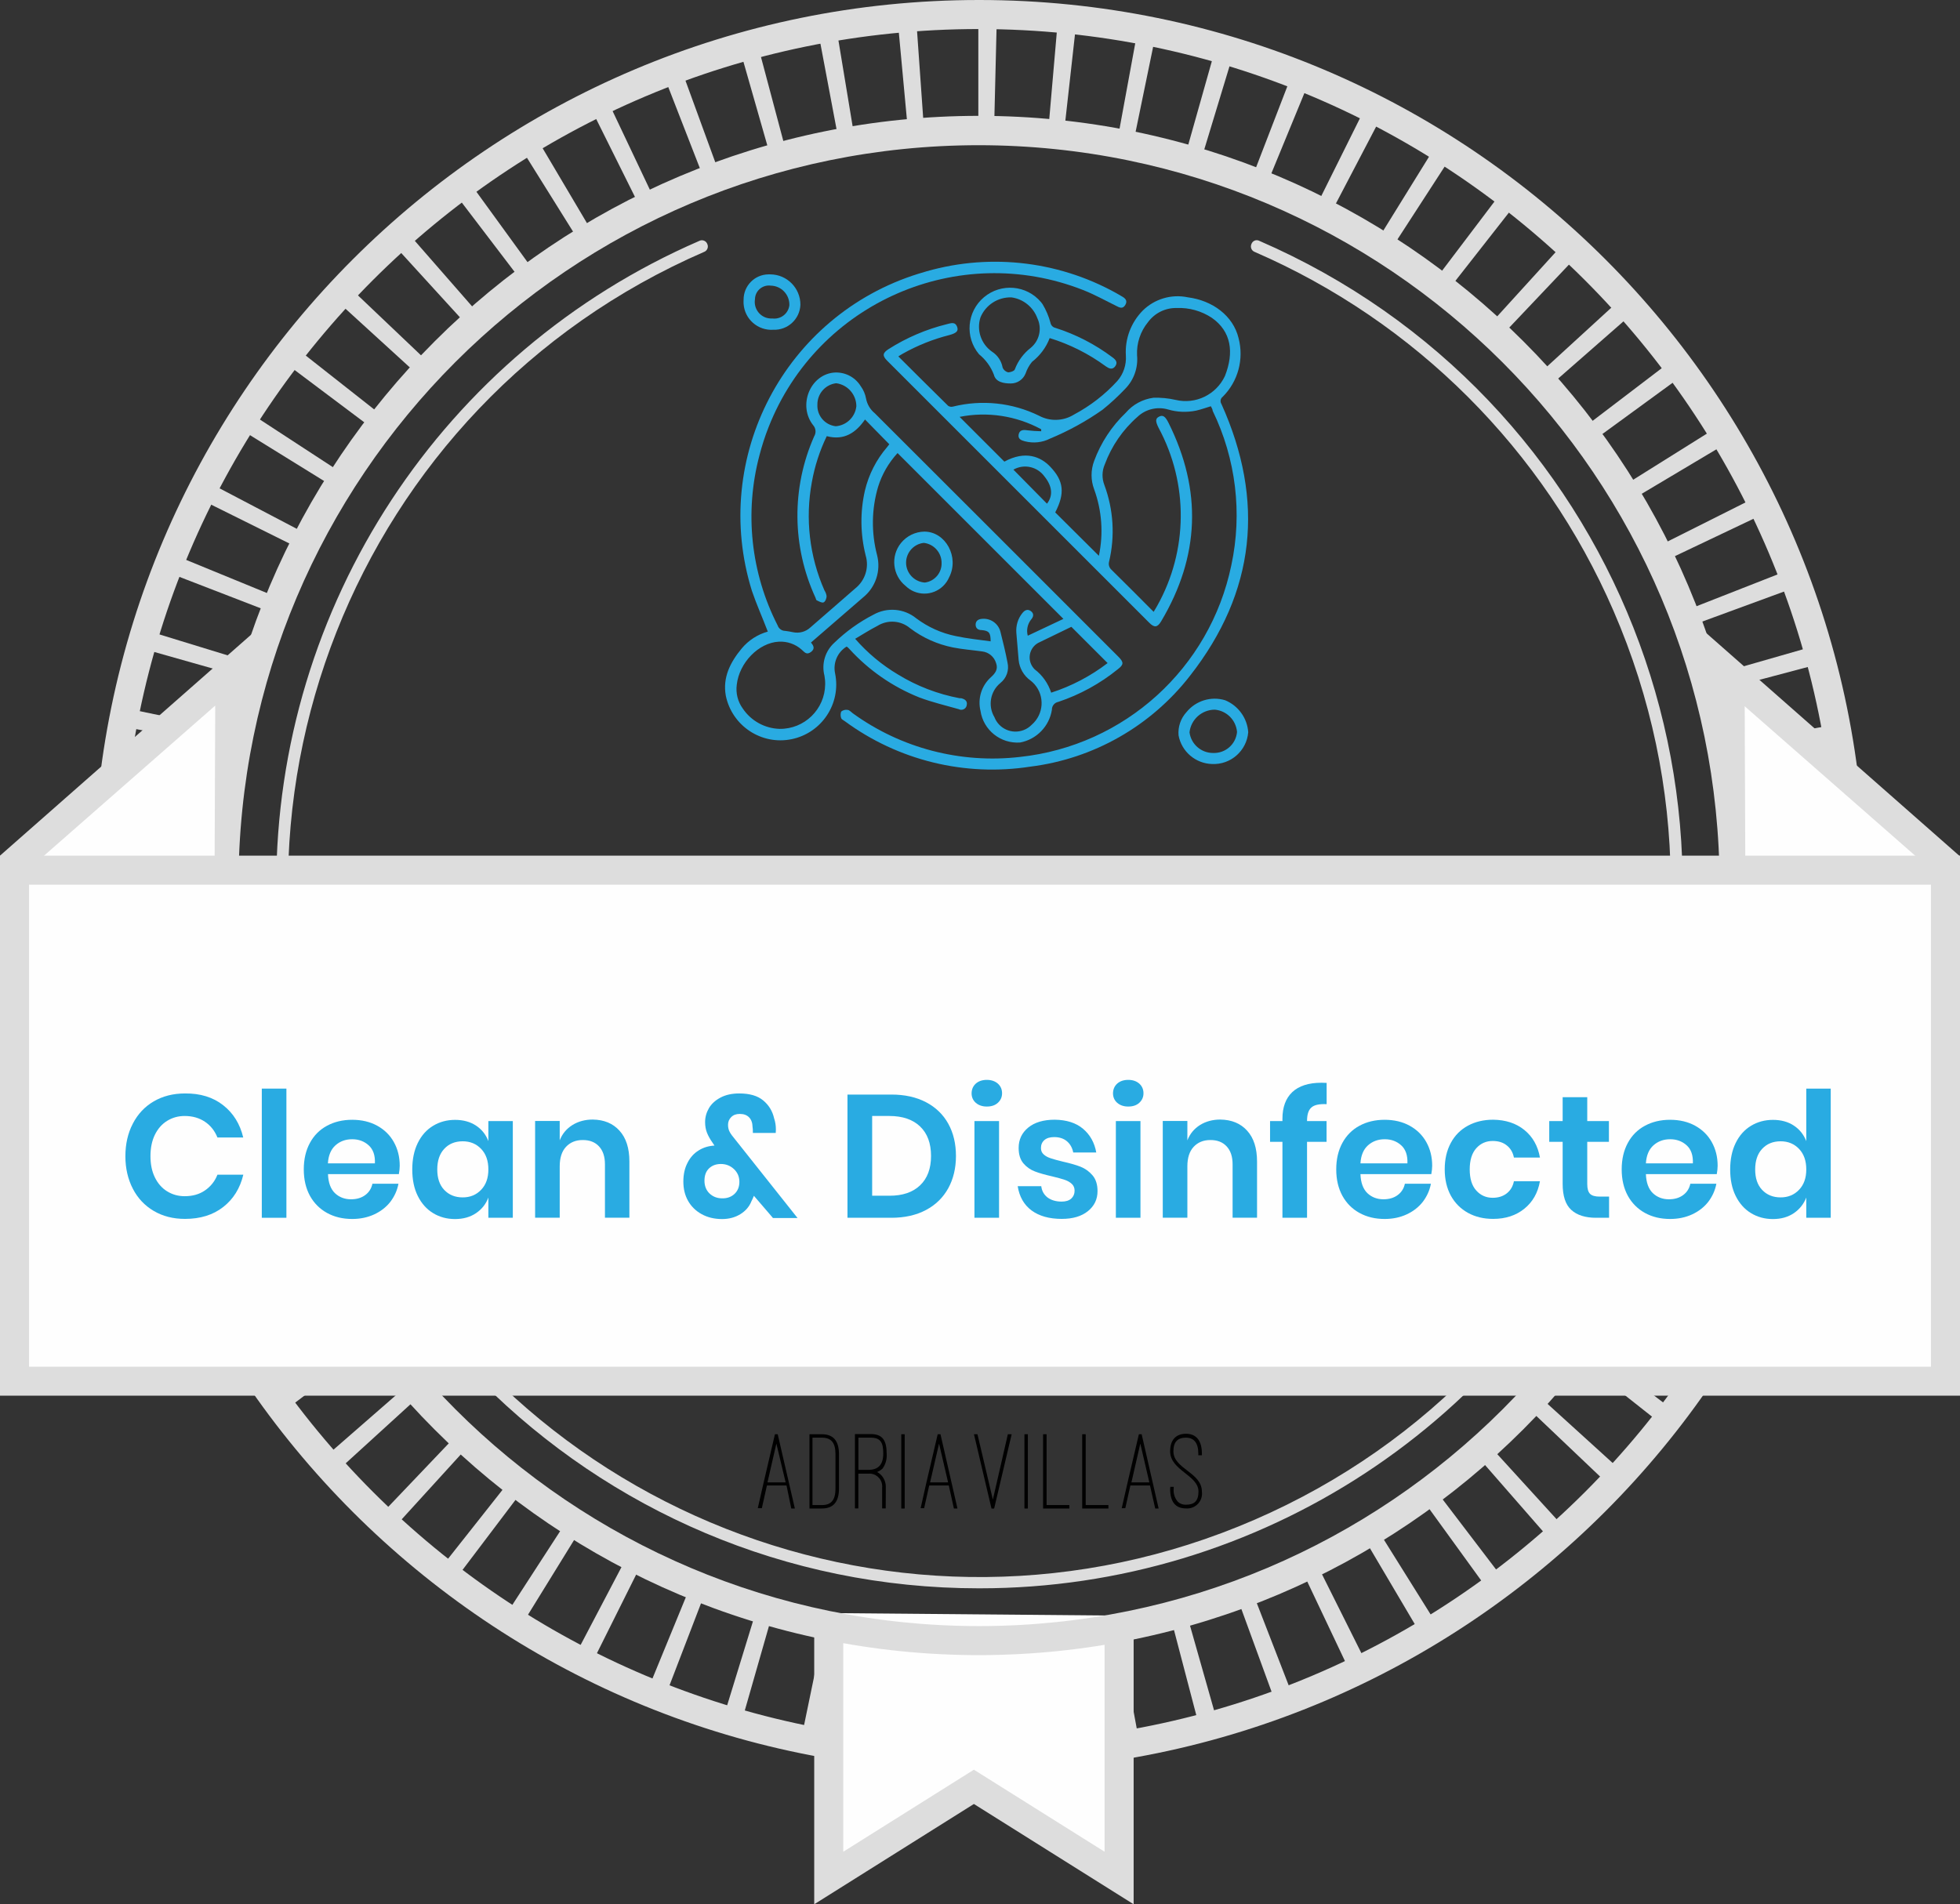
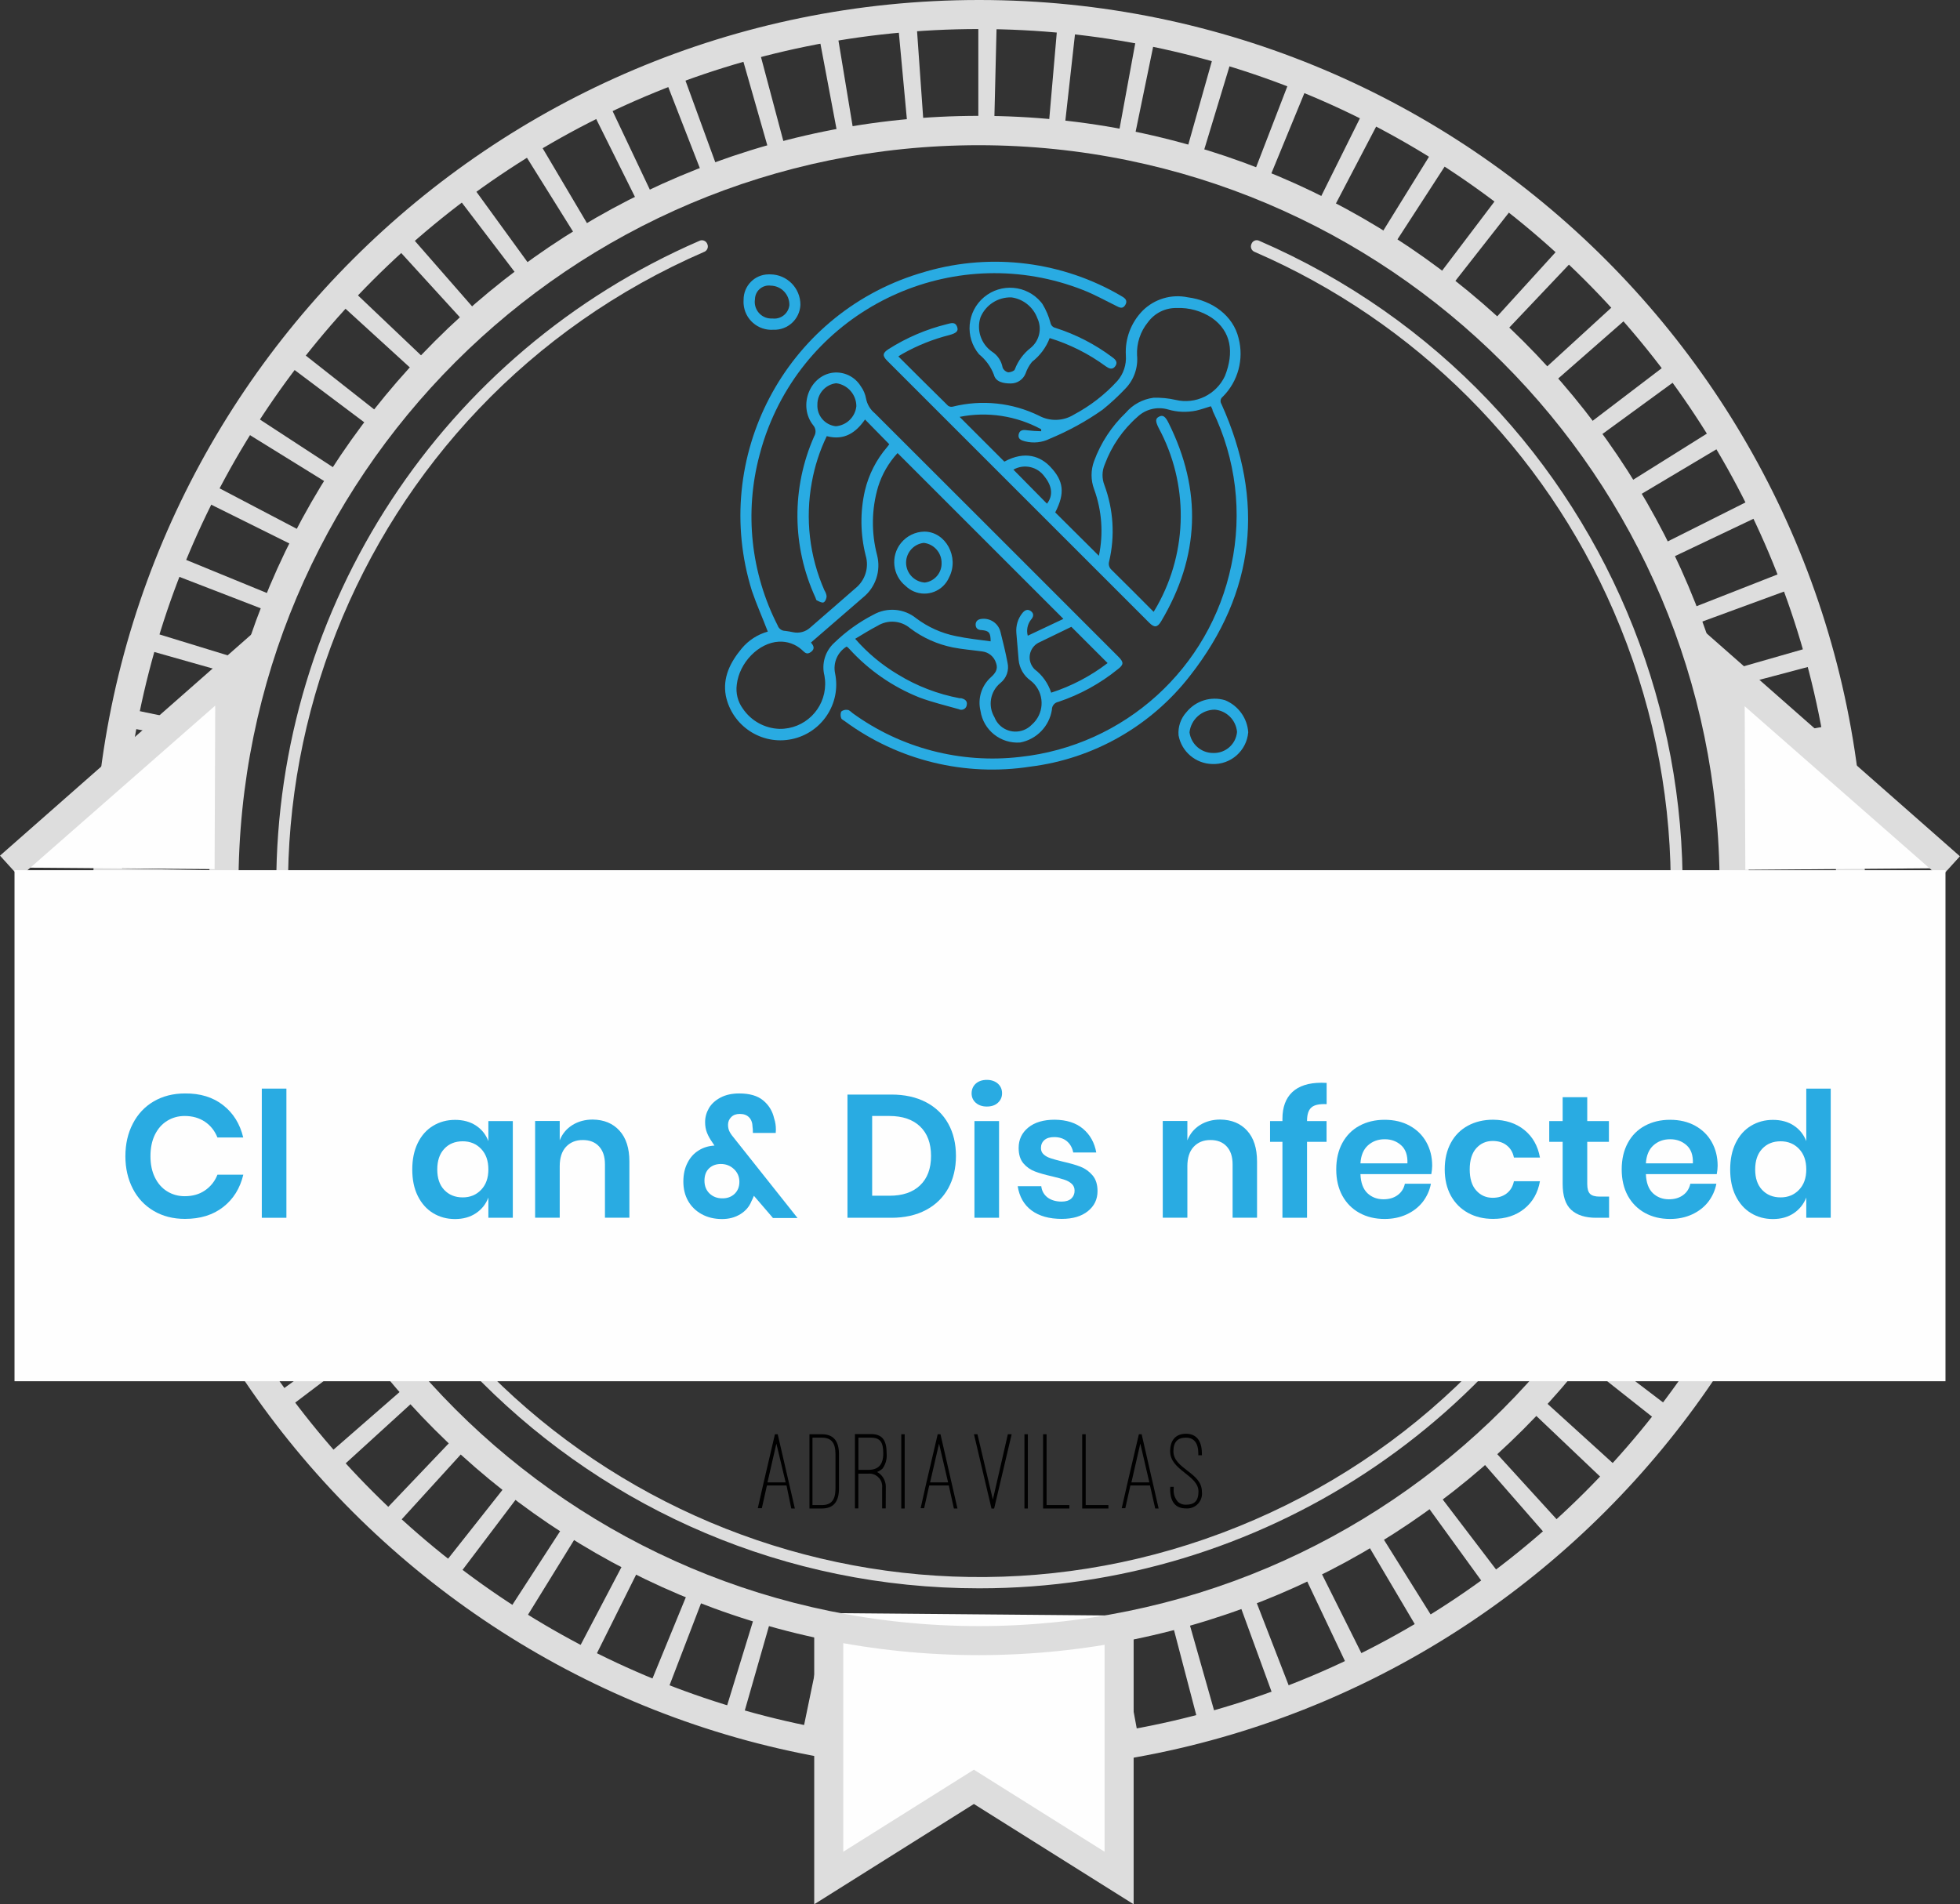
<svg xmlns="http://www.w3.org/2000/svg" version="1.1" id="Layer_1" x="0px" y="0px" viewBox="0 0 246.98 240" style="enable-background:new 0 0 246.98 240;" xml:space="preserve">
  <rect x="0" y="0" width="246.98" height="240" fill="#333333" stroke="none" />
  <style type="text/css">
	.st0{fill:#DDDDDD;}
	.st1{fill:#FEFEFE;}
	.st2{enable-background:new    ;}
	.st3{fill:#29ABE2;}
</style>
  <g id="Layer_2_1_">
    <g id="Layer_1-2">
      <path class="st0" d="M123.37,223.24c-61.65-0.01-111.62-49.98-111.61-111.63S61.74-0.01,123.39,0    C185.03,0.01,235,49.98,235,111.62C234.93,173.24,184.99,223.17,123.37,223.24z M123.37,3.66c-59.65,0-108,48.35-108,108    s48.35,108,108,108s108-48.35,108-108l0,0C231.33,52.03,183,3.7,123.37,3.66z" />
      <path class="st0" d="M123.42,220.67L123.42,220.67c-0.76,0-1.52,0-2.27,0l0.27-13.17h2V220.67z M131.15,220.4l-0.91-13.14l2-0.17    l1.21,13.12C132.71,220.28,131.93,220.35,131.15,220.4z M113.37,220.22l-2.31-0.23l1.47-13.1c0.68,0.08,1.35,0.15,2,0.21    L113.37,220.22z M141.16,219.22l-2.14-13c0.68-0.11,1.35-0.23,2-0.36l2.41,13L141.16,219.22z M103.39,218.84    c-0.76-0.14-1.52-0.29-2.27-0.45l2.67-12.9c0.67,0.14,1.33,0.27,2,0.39L103.39,218.84z M151,217.14l-3.34-12.75    c0.67-0.17,1.33-0.35,2-0.54l3.6,12.68L151,217.14z M93.57,216.56l-2.24-0.66l3.87-12.6l2,0.58L93.57,216.56z M160.57,214.14    l-4.52-12.38c0.65-0.23,1.29-0.47,1.93-0.72l4.76,12.28L160.57,214.14z M84,213.36c-0.73-0.28-1.45-0.57-2.17-0.87l5-12.18    l1.89,0.76L84,213.36z M169.91,210.26l-5.64-11.9c0.61-0.3,1.23-0.59,1.84-0.9l5.89,11.79c-0.68,0.35-1.37,0.68-2.07,1.01H169.91z     M74.77,209.26c-0.7-0.34-1.39-0.7-2.07-1.06l6.12-11.66l1.83,0.93L74.77,209.26z M178.77,205.53l-6.7-11.34l1.74-1.06l7,11.2    c-0.67,0.42-1.33,0.83-2,1.22L178.77,205.53z M66,204.37c-0.66-0.41-1.32-0.82-2-1.24l7.17-11.06c0.58,0.38,1.15,0.74,1.74,1.1    L66,204.37z M187.23,200l-7.73-10.67c0.55-0.4,1.1-0.8,1.64-1.21l8,10.5C188.48,199.12,187.85,199.58,187.23,200z M57.67,198.67    l-1.84-1.42L64,186.91c0.53,0.42,1.07,0.84,1.62,1.25L57.67,198.67z M195.1,193.77l-8.67-9.93c0.51-0.44,1-0.9,1.52-1.36    l8.88,9.74L195.1,193.77z M49.93,192.24c-0.58-0.52-1.15-1.05-1.71-1.59l9.09-9.54c0.49,0.47,1,0.93,1.49,1.39L49.93,192.24z     M202.37,186.8l-9.55-9.08c0.47-0.5,0.94-1,1.4-1.5l9.78,8.88C203.43,185.67,202.9,186.24,202.37,186.8z M42.8,185.12    c-0.52-0.57-1-1.15-1.55-1.74l9.93-8.66c0.44,0.51,0.9,1,1.36,1.52L42.8,185.12z M209,179.2l-10.37-8.2l1.25-1.62l10.51,8    C209.92,178,209.45,178.59,209,179.2z M36.4,177.38c-0.47-0.61-0.93-1.24-1.38-1.86l10.67-7.73c0.39,0.55,0.8,1.1,1.21,1.64    L36.4,177.38z M214.84,171l-11-7.19c0.37-0.57,0.73-1.15,1.09-1.73l11.2,7C215.69,169.71,215.27,170.37,214.84,171z M30.67,169.09    c-0.41-0.67-0.81-1.33-1.2-2l11.33-6.72c0.35,0.59,0.7,1.17,1.06,1.75L30.67,169.09z M220,162.31l-11.67-6.12    c0.32-0.6,0.63-1.21,0.94-1.83l11.73,5.88C220.66,160.94,220.31,161.63,220,162.31z M25.81,160.31c-0.35-0.69-0.68-1.39-1-2.09    l11.9-5.64c0.29,0.62,0.59,1.23,0.89,1.83L25.81,160.31z M224.27,153.18l-12.18-5c0.26-0.63,0.52-1.27,0.77-1.91l12.23,4.73    c-0.28,0.74-0.57,1.47-0.87,2.18H224.27z M21.69,151.11c-0.29-0.72-0.56-1.45-0.82-2.18l12.37-4.51l0.72,1.92L21.69,151.11z     M227.63,143.69L215,139.82c0.2-0.66,0.39-1.31,0.58-2l12.67,3.61C228.08,142.2,227.86,143,227.63,143.69z M18.48,141.56    c-0.22-0.75-0.42-1.5-0.62-2.25L30.61,136c0.17,0.66,0.35,1.32,0.54,2L18.48,141.56z M230.14,133.93l-12.9-2.68    c0.14-0.67,0.27-1.34,0.4-2l13,2.4C230.45,132.41,230.3,133.17,230.14,133.93z M16.14,131.75c-0.14-0.76-0.28-1.52-0.4-2.29    l13-2.14c0.11,0.67,0.22,1.34,0.35,2L16.14,131.75z M231.73,124l-13.09-1.48c0.08-0.67,0.15-1.35,0.21-2l13.12,1.2    C231.9,122.45,231.82,123.21,231.73,124z M14.78,121.8c-0.07-0.77-0.13-1.54-0.19-2.32l13.14-0.93c0.05,0.68,0.11,1.36,0.17,2    L14.78,121.8z M232.4,113.96l-13.17-0.27c0-0.68,0-1.37,0-2v-0.2h13.18v0.2c0.02,0.7,0.01,1.48-0.01,2.25V113.96z M27.49,111.76    H14.31v-0.1c0-0.74,0-1.48,0-2.21l13.17,0.25c0,0.65,0,1.3,0,2L27.49,111.76z M219,104.61c-0.05-0.68-0.11-1.35-0.17-2l13.17-1.26    c0.07,0.77,0.13,1.54,0.19,2.32L219,104.61z M27.88,102.86l-13.12-1.19c0.07-0.77,0.15-1.54,0.23-2.31l13.1,1.47    C28,101.5,27.94,102.18,27.88,102.86z M217.96,95.86c-0.11-0.67-0.23-1.33-0.36-2l13-2.43c0.14,0.76,0.28,1.52,0.41,2.29    L217.96,95.86z M29.09,94.09l-13-2.39c0.14-0.77,0.29-1.53,0.45-2.29l12.9,2.67C29.33,92.75,29.21,93.42,29.09,94.09z     M216.09,87.17l-0.54-2l12.66-3.63c0.22,0.75,0.42,1.5,0.62,2.25L216.09,87.17z M31.09,85.47l-12.67-3.59    c0.21-0.74,0.43-1.49,0.66-2.23l12.59,3.86C31.47,84.16,31.28,84.82,31.09,85.47z M213.46,78.72c-0.23-0.64-0.47-1.27-0.72-1.91    L225,72c0.29,0.73,0.56,1.45,0.83,2.18L213.46,78.72z M33.9,77.07l-12.29-4.75c0.28-0.73,0.57-1.45,0.86-2.16l12.19,5    C34.4,75.79,34.15,76.43,33.9,77.07z M210.05,70.57c-0.29-0.62-0.59-1.23-0.9-1.83l11.78-5.91c0.35,0.69,0.69,1.39,1,2.09    L210.05,70.57z M37.48,69l-11.8-5.86c0.35-0.7,0.7-1.39,1.06-2.08l11.67,6.12C38.09,67.74,37.78,68.34,37.48,69z M205.89,62.82    c-0.35-0.59-0.7-1.17-1.06-1.75l11.18-7c0.41,0.65,0.81,1.31,1.21,2L205.89,62.82z M41.79,61.21l-11.2-6.93    c0.41-0.66,0.82-1.32,1.25-2l11,7.18C42.51,60.06,42.15,60.63,41.79,61.21z M201,55.37c-0.4-0.55-0.81-1.1-1.22-1.64l10.5-8    c0.46,0.61,0.93,1.23,1.38,1.86L201,55.37z M46.8,53.9L36.28,46c0.47-0.62,0.94-1.23,1.42-1.84l10.35,8.15    C47.63,52.81,47.21,53.36,46.8,53.9z M195.5,48.45c-0.45-0.51-0.9-1-1.36-1.52l9.72-8.9c0.53,0.58,1,1.15,1.55,1.74L195.5,48.45z     M52.5,47.09l-9.73-8.88c0.52-0.57,1-1.14,1.58-1.7l9.55,9.08c-0.52,0.49-0.99,0.99-1.45,1.5H52.5z M189.42,42.09l-1.5-1.4    l8.86-9.74c0.58,0.52,1.14,1.05,1.7,1.58L189.42,42.09z M58.71,40.82l-8.88-9.73l1.73-1.55l8.67,9.92    C59.72,39.9,59.22,40.36,58.71,40.82z M182.71,36.27L181.05,35L189,24.5c0.62,0.46,1.23,0.93,1.83,1.41L182.71,36.27z     M65.52,35.15l-8-10.5c0.62-0.47,1.24-0.93,1.86-1.38l7.74,10.66L65.52,35.15z M175.46,31.15L173.73,30l6.93-11.2    c0.66,0.41,1.32,0.82,2,1.24L175.46,31.15z M72.81,30.15L65.85,19c0.66-0.41,1.32-0.82,2-1.21l6.71,11.34L72.81,30.15z     M167.81,26.66L166,25.7l5.86-11.79c0.7,0.34,1.39,0.69,2.07,1.05L167.81,26.66z M80.52,25.84L74.63,14l2.09-1l5.64,11.9    c-0.61,0.31-1.23,0.61-1.83,0.92L80.52,25.84z M159.77,22.91l-1.9-0.76l4.74-12.29c0.73,0.28,1.45,0.57,2.17,0.87L159.77,22.91z     M88.6,22.25L83.83,10L86,9.13l4.52,12.38c-0.64,0.23-1.28,0.49-1.91,0.72L88.6,22.25z M151.42,19.92l-2-0.57L153,6.67    c0.75,0.21,1.5,0.43,2.24,0.66L151.42,19.92z M97,19.41L93.38,6.74c0.74-0.21,1.49-0.42,2.23-0.61L99,18.87    C98.33,19.04,97.67,19.22,97,19.41z M142.87,17.72c-0.67-0.14-1.33-0.27-2-0.39l2.39-13l2.28,0.44L142.87,17.72z M105.62,17.38    l-2.44-12.95L105.47,4l2.15,13C106.95,17.12,106.28,17.25,105.62,17.38L105.62,17.38z M134.12,16.33l-2-0.2L133.26,3    c0.77,0.07,1.55,0.15,2.32,0.24L134.12,16.33z M114.38,16.15L113.16,3l2.32-0.19L116.41,16C115.73,16,115.05,16.09,114.38,16.15    L114.38,16.15z M125.28,15.75h-2V2.56h0.15h2.17L125.28,15.75z" />
      <polygon class="st1" points="104.43,203.3 104.43,236.69 122.72,225.2 141.02,236.69 141.02,203.62   " />
      <polygon class="st0" points="142.85,240 122.72,227.36 102.6,240 102.6,204.72 106.26,204.72 106.26,233.38 122.72,223.04     139.19,233.38 139.19,204.72 142.85,204.72   " />
      <path class="st0" d="M123.37,208.6c-53.57,0-97-43.43-97-97s43.43-97,97-97s97,43.43,97,97v0    C220.32,165.15,176.92,208.55,123.37,208.6z M123.37,18.3c-51.54,0-93.32,41.78-93.32,93.32s41.78,93.32,93.32,93.32    s93.32-41.78,93.32-93.32C216.63,60.1,174.89,18.36,123.37,18.3z" />
      <path class="st0" d="M123.37,200.18c-48.92,0-88.57-39.66-88.56-88.58c0-35.28,20.95-67.2,53.31-81.24    c0.35-0.18,0.79-0.04,0.97,0.31c0.01,0.02,0.02,0.04,0.03,0.07c0.18,0.36,0.03,0.8-0.33,0.98c-0.02,0.01-0.03,0.02-0.05,0.02    c-44.13,19.15-64.38,70.44-45.23,114.57s70.44,64.38,114.57,45.23s64.38-70.44,45.23-114.57c-8.79-20.27-24.96-36.44-45.23-45.23    c-0.37-0.15-0.55-0.58-0.4-0.95c0.01-0.02,0.01-0.03,0.02-0.05c0.14-0.37,0.54-0.56,0.91-0.42c0.03,0.01,0.06,0.02,0.09,0.04    c44.87,19.47,65.46,71.63,45.99,116.51c-14.04,32.37-45.96,53.31-81.24,53.31L123.37,200.18z" />
      <polygon class="st1" points="29.63,109.56 29.63,98.93 33.21,81.13 1.82,109.34   " />
      <polygon class="st0" points="2.46,110.55 0,107.84 35.04,77 29.89,100.69 29.9,110.1 27.04,110.07 27.12,88.93   " />
      <polygon class="st1" points="217.34,109.64 217.34,99.01 213.76,81.21 245.15,109.42   " />
      <polygon class="st0" points="244.51,110.63 246.97,107.92 211.93,77.08 217.08,100.77 217.07,110.18 219.93,110.15 219.85,89.01       " />
      <rect x="1.83" y="109.67" class="st1" width="243.32" height="64.41" />
-       <path class="st0" d="M247,175.9H0v-68.06h247V175.9z M3.66,172.25h239.66V111.5H3.66V172.25z" />
      <g class="st2">
        <path class="st3" d="M28.12,139.29c1.28,1,2.12,2.36,2.53,4.07H27.4c-0.34-0.84-0.86-1.5-1.57-1.98     c-0.71-0.48-1.57-0.73-2.56-0.73c-0.82,0-1.56,0.21-2.22,0.62c-0.66,0.41-1.17,1-1.54,1.76c-0.37,0.76-0.55,1.66-0.55,2.69     c0,1.01,0.18,1.9,0.55,2.66c0.37,0.76,0.88,1.35,1.54,1.76c0.66,0.41,1.4,0.62,2.22,0.62c1,0,1.85-0.24,2.56-0.73     s1.24-1.14,1.57-1.98h3.26c-0.41,1.71-1.25,3.07-2.53,4.07c-1.28,1-2.88,1.5-4.82,1.5c-1.48,0-2.79-0.33-3.93-1     c-1.14-0.67-2.02-1.6-2.64-2.8c-0.62-1.2-0.94-2.57-0.94-4.09c0-1.54,0.31-2.91,0.94-4.12c0.62-1.2,1.5-2.14,2.63-2.8     s2.44-1,3.94-1C25.24,137.79,26.85,138.29,28.12,139.29z" />
        <path class="st3" d="M36.09,137.2v16.28h-3.1V137.2H36.09z" />
-         <path class="st3" d="M50.26,147.98h-8.93c0.04,1.09,0.34,1.88,0.88,2.4c0.54,0.51,1.22,0.77,2.02,0.77     c0.72,0,1.32-0.18,1.79-0.53c0.48-0.35,0.78-0.83,0.91-1.43h3.28c-0.16,0.85-0.51,1.61-1.03,2.29c-0.53,0.67-1.21,1.2-2.04,1.58     s-1.75,0.57-2.76,0.57c-1.19,0-2.24-0.25-3.17-0.76c-0.92-0.51-1.64-1.23-2.16-2.17c-0.51-0.94-0.77-2.04-0.77-3.32     c0-1.28,0.26-2.39,0.77-3.33c0.51-0.95,1.23-1.67,2.16-2.17c0.92-0.5,1.98-0.75,3.17-0.75c1.2,0,2.25,0.25,3.16,0.75     c0.9,0.5,1.6,1.18,2.09,2.06s0.74,1.87,0.74,2.98C50.37,147.23,50.33,147.58,50.26,147.98z M46.46,144.35     c-0.56-0.51-1.26-0.77-2.08-0.77c-0.84,0-1.54,0.26-2.11,0.77c-0.57,0.51-0.89,1.27-0.95,2.27h5.92     C47.29,145.62,47.02,144.86,46.46,144.35z" />
        <path class="st3" d="M59.98,141.86c0.73,0.48,1.25,1.14,1.56,1.96v-2.53h3.08v12.19h-3.08v-2.55c-0.31,0.82-0.83,1.48-1.56,1.97     c-0.73,0.49-1.61,0.74-2.64,0.74c-1.03,0-1.95-0.25-2.77-0.75c-0.82-0.5-1.46-1.22-1.93-2.17s-0.69-2.06-0.69-3.33     c0-1.28,0.23-2.39,0.69-3.33s1.1-1.67,1.93-2.17c0.82-0.5,1.75-0.75,2.77-0.75C58.37,141.14,59.25,141.38,59.98,141.86z      M55.98,144.79c-0.59,0.63-0.88,1.5-0.88,2.6c0,1.1,0.29,1.96,0.88,2.58s1.36,0.94,2.33,0.94c0.94,0,1.71-0.32,2.32-0.96     c0.61-0.64,0.91-1.49,0.91-2.56c0-1.09-0.3-1.95-0.91-2.59c-0.61-0.64-1.38-0.96-2.32-0.96     C57.34,143.84,56.56,144.16,55.98,144.79z" />
        <path class="st3" d="M78.06,142.5c0.84,0.92,1.25,2.22,1.25,3.89v7.08h-3.08v-6.73c0-0.97-0.25-1.72-0.75-2.26     c-0.5-0.54-1.18-0.8-2.05-0.8c-0.88,0-1.58,0.29-2.11,0.86c-0.53,0.57-0.79,1.39-0.79,2.46v6.47h-3.1v-12.19h3.1v2.44     c0.32-0.82,0.85-1.46,1.6-1.93c0.74-0.46,1.6-0.69,2.56-0.69C76.11,141.12,77.23,141.58,78.06,142.5z" />
        <path class="st3" d="M97.38,153.48L95,150.71c-0.12,0.29-0.22,0.52-0.31,0.68c-0.26,0.67-0.73,1.22-1.39,1.63     c-0.66,0.41-1.43,0.62-2.31,0.62c-0.98,0-1.84-0.21-2.58-0.62c-0.74-0.41-1.31-0.97-1.71-1.68c-0.4-0.71-0.59-1.52-0.59-2.43     c0-0.89,0.17-1.68,0.52-2.35c0.34-0.68,0.81-1.2,1.41-1.57c0.59-0.37,1.26-0.57,1.99-0.61l-0.26-0.39     c-0.29-0.41-0.52-0.82-0.68-1.22c-0.16-0.4-0.24-0.86-0.24-1.35c0-0.63,0.17-1.22,0.49-1.77c0.33-0.55,0.82-0.99,1.47-1.33     c0.65-0.34,1.43-0.51,2.34-0.51c1.31,0,2.31,0.29,3.02,0.88c0.71,0.59,1.17,1.34,1.38,2.27c0.15,0.44,0.22,0.91,0.22,1.41     l-0.02,0.42h-2.88c0-0.37-0.01-0.62-0.04-0.75c-0.01-0.53-0.16-0.94-0.44-1.22c-0.28-0.29-0.67-0.43-1.17-0.43     c-0.46,0-0.81,0.13-1.08,0.4s-0.4,0.59-0.4,0.97c0,0.34,0.07,0.63,0.2,0.88c0.13,0.25,0.35,0.56,0.66,0.92l7.9,9.95H97.38z      M92.57,150.46c0.4-0.39,0.6-0.89,0.6-1.51c0-0.64-0.23-1.18-0.69-1.61c-0.46-0.43-1.01-0.64-1.64-0.64     c-0.6,0-1.1,0.18-1.49,0.55s-0.58,0.89-0.58,1.56c0,0.67,0.22,1.21,0.65,1.62c0.43,0.4,0.96,0.6,1.59,0.6     C91.65,151.04,92.17,150.84,92.57,150.46z" />
        <path class="st3" d="M119.49,149.76c-0.65,1.17-1.58,2.09-2.81,2.74c-1.22,0.65-2.68,0.98-4.37,0.98h-5.52v-15.53h5.52     c1.69,0,3.14,0.32,4.37,0.96c1.22,0.64,2.16,1.54,2.81,2.71c0.65,1.17,0.97,2.53,0.97,4.08     C120.46,147.23,120.13,148.59,119.49,149.76z M115.94,149.39c0.92-0.88,1.38-2.11,1.38-3.7c0-1.6-0.46-2.84-1.38-3.72     c-0.92-0.88-2.21-1.32-3.88-1.32h-2.16v10.05h2.16C113.72,150.71,115.02,150.27,115.94,149.39z" />
        <path class="st3" d="M122.96,136.57c0.35-0.31,0.81-0.47,1.39-0.47c0.57,0,1.03,0.16,1.39,0.47c0.35,0.32,0.53,0.72,0.53,1.22     c0,0.48-0.18,0.88-0.53,1.2c-0.35,0.32-0.81,0.47-1.39,0.47c-0.57,0-1.03-0.16-1.39-0.47c-0.35-0.31-0.53-0.71-0.53-1.2     C122.44,137.29,122.61,136.89,122.96,136.57z M125.89,141.29v12.19h-3.1v-12.19H125.89z" />
        <path class="st3" d="M136.47,142.26c0.89,0.75,1.45,1.75,1.67,2.99h-2.9c-0.12-0.59-0.38-1.06-0.79-1.41     c-0.41-0.35-0.95-0.53-1.61-0.53c-0.53,0-0.94,0.12-1.23,0.37c-0.29,0.25-0.44,0.59-0.44,1.01c0,0.34,0.12,0.61,0.35,0.81     c0.23,0.21,0.53,0.37,0.88,0.48c0.35,0.12,0.86,0.26,1.52,0.42c0.92,0.21,1.68,0.42,2.25,0.65c0.58,0.23,1.08,0.59,1.5,1.08     c0.42,0.49,0.63,1.16,0.63,1.99c0,1.04-0.41,1.88-1.22,2.53c-0.81,0.65-1.91,0.97-3.29,0.97c-1.58,0-2.85-0.36-3.81-1.07     c-0.95-0.71-1.53-1.73-1.74-3.05h2.97c0.07,0.6,0.34,1.07,0.79,1.42c0.46,0.34,1.05,0.52,1.78,0.52c0.53,0,0.93-0.13,1.21-0.38     c0.28-0.26,0.42-0.59,0.42-1c0-0.35-0.12-0.64-0.36-0.86c-0.24-0.22-0.54-0.39-0.9-0.51c-0.36-0.12-0.87-0.26-1.53-0.42     c-0.91-0.21-1.65-0.41-2.21-0.63c-0.56-0.21-1.05-0.55-1.45-1.02c-0.4-0.47-0.6-1.12-0.6-1.94c0-1.05,0.4-1.91,1.21-2.57     c0.81-0.66,1.92-0.99,3.34-0.99C134.39,141.14,135.58,141.51,136.47,142.26z" />
-         <path class="st3" d="M140.78,136.57c0.35-0.31,0.81-0.47,1.39-0.47s1.03,0.16,1.39,0.47c0.35,0.32,0.53,0.72,0.53,1.22     c0,0.48-0.18,0.88-0.53,1.2c-0.35,0.32-0.81,0.47-1.39,0.47s-1.03-0.16-1.39-0.47c-0.35-0.31-0.53-0.71-0.53-1.2     C140.26,137.29,140.43,136.89,140.78,136.57z M143.71,141.29v12.19h-3.1v-12.19H143.71z" />
        <path class="st3" d="M157.15,142.5c0.84,0.92,1.25,2.22,1.25,3.89v7.08h-3.08v-6.73c0-0.97-0.25-1.72-0.75-2.26     c-0.5-0.54-1.18-0.8-2.05-0.8c-0.88,0-1.58,0.29-2.11,0.86c-0.53,0.57-0.79,1.39-0.79,2.46v6.47h-3.1v-12.19h3.1v2.44     c0.32-0.82,0.85-1.46,1.59-1.93c0.74-0.46,1.6-0.69,2.56-0.69C155.19,141.12,156.32,141.58,157.15,142.5z" />
        <path class="st3" d="M165.25,139.58c-0.37,0.32-0.55,0.89-0.55,1.69v0.02h2.46v2.62h-2.46v9.57h-3.1v-9.57h-1.56v-2.62h1.56     v-0.29c0-1.45,0.41-2.57,1.24-3.36c0.83-0.78,2.06-1.18,3.69-1.18c0.28,0,0.49,0.01,0.64,0.02v2.68     C166.25,139.12,165.61,139.25,165.25,139.58z" />
        <path class="st3" d="M180.36,147.98h-8.93c0.04,1.09,0.34,1.88,0.88,2.4c0.54,0.51,1.22,0.77,2.02,0.77     c0.72,0,1.32-0.18,1.79-0.53c0.48-0.35,0.78-0.83,0.91-1.43h3.28c-0.16,0.85-0.51,1.61-1.03,2.29c-0.53,0.67-1.21,1.2-2.04,1.58     c-0.83,0.38-1.75,0.57-2.76,0.57c-1.19,0-2.24-0.25-3.17-0.76s-1.64-1.23-2.16-2.17c-0.51-0.94-0.77-2.04-0.77-3.32     c0-1.28,0.26-2.39,0.77-3.33s1.23-1.67,2.16-2.17c0.92-0.5,1.98-0.75,3.17-0.75c1.2,0,2.25,0.25,3.16,0.75     c0.9,0.5,1.6,1.18,2.09,2.06s0.74,1.87,0.74,2.98C180.47,147.23,180.43,147.58,180.36,147.98z M176.57,144.35     c-0.56-0.51-1.26-0.77-2.08-0.77c-0.84,0-1.54,0.26-2.11,0.77c-0.57,0.51-0.89,1.27-0.95,2.27h5.92     C177.39,145.62,177.13,144.86,176.57,144.35z" />
        <path class="st3" d="M192.08,142.41c1.05,0.85,1.71,2.01,1.97,3.48h-3.28c-0.13-0.65-0.43-1.16-0.9-1.53     c-0.47-0.38-1.06-0.56-1.78-0.56c-0.82,0-1.51,0.3-2.06,0.91c-0.55,0.61-0.83,1.5-0.83,2.67c0,1.17,0.27,2.06,0.83,2.67     c0.55,0.61,1.24,0.91,2.06,0.91c0.72,0,1.31-0.19,1.78-0.56c0.47-0.37,0.77-0.88,0.9-1.53h3.28c-0.26,1.47-0.92,2.62-1.97,3.47     c-1.05,0.85-2.36,1.28-3.93,1.28c-1.19,0-2.24-0.25-3.17-0.76c-0.92-0.51-1.64-1.23-2.16-2.17c-0.51-0.94-0.77-2.04-0.77-3.32     c0-1.28,0.26-2.39,0.77-3.33c0.51-0.95,1.23-1.67,2.16-2.17c0.92-0.5,1.98-0.75,3.17-0.75     C189.72,141.14,191.03,141.56,192.08,142.41z" />
        <path class="st3" d="M202.76,150.82v2.66h-1.63c-1.36,0-2.41-0.33-3.13-0.99c-0.73-0.66-1.09-1.76-1.09-3.3v-5.28h-1.69v-2.62     h1.69v-3.01h3.1v3.01h2.73v2.62h-2.73v5.32c0,0.59,0.12,1,0.35,1.23s0.63,0.35,1.19,0.35H202.76z" />
        <path class="st3" d="M216.33,147.98h-8.93c0.04,1.09,0.34,1.88,0.88,2.4c0.54,0.51,1.22,0.77,2.02,0.77     c0.72,0,1.32-0.18,1.79-0.53c0.48-0.35,0.78-0.83,0.91-1.43h3.28c-0.16,0.85-0.51,1.61-1.03,2.29c-0.53,0.67-1.21,1.2-2.04,1.58     c-0.83,0.38-1.75,0.57-2.76,0.57c-1.19,0-2.24-0.25-3.17-0.76c-0.92-0.51-1.64-1.23-2.16-2.17c-0.51-0.94-0.77-2.04-0.77-3.32     c0-1.28,0.26-2.39,0.77-3.33c0.51-0.95,1.23-1.67,2.16-2.17c0.92-0.5,1.98-0.75,3.17-0.75c1.2,0,2.25,0.25,3.16,0.75     c0.9,0.5,1.6,1.18,2.09,2.06s0.74,1.87,0.74,2.98C216.44,147.23,216.4,147.58,216.33,147.98z M212.54,144.35     c-0.56-0.51-1.26-0.77-2.08-0.77c-0.84,0-1.54,0.26-2.11,0.77s-0.89,1.27-0.95,2.27h5.92     C213.36,145.62,213.1,144.86,212.54,144.35z" />
        <path class="st3" d="M226.04,141.86c0.73,0.48,1.25,1.14,1.57,1.96v-6.62h3.08v16.28h-3.08v-2.55c-0.32,0.82-0.85,1.48-1.57,1.97     c-0.73,0.49-1.6,0.74-2.63,0.74s-1.95-0.25-2.77-0.75c-0.82-0.5-1.46-1.22-1.93-2.17s-0.69-2.06-0.69-3.33     c0-1.28,0.23-2.39,0.69-3.33s1.1-1.67,1.93-2.17c0.82-0.5,1.75-0.75,2.77-0.75S225.32,141.38,226.04,141.86z M222.05,144.79     c-0.59,0.63-0.88,1.5-0.88,2.6c0,1.1,0.29,1.96,0.88,2.58c0.59,0.62,1.36,0.94,2.33,0.94c0.94,0,1.71-0.32,2.32-0.96     s0.91-1.49,0.91-2.56c0-1.09-0.3-1.95-0.91-2.59s-1.38-0.96-2.32-0.96C223.41,143.84,222.64,144.16,222.05,144.79z" />
      </g>
      <path d="M118.33,181.94l1.14,4.89h-2.27L118.33,181.94z M120.2,190.12h0.45l-2.14-9.36h-0.35l-1.42,6.07l0,0l-0.73,3.25h0.44    l0.64-2.86h2.47L120.2,190.12z M114,180.76h-0.43v9.36H114L114,180.76z M108.17,181.19h1.53c1.24,0,1.6,0.58,1.6,2    s-0.64,2.06-1.88,2.06h-1.25V181.19z M111.62,187.51c0.03-0.61-0.19-1.21-0.63-1.65c-0.14-0.14-0.3-0.25-0.47-0.34    c0.25-0.1,0.49-0.25,0.69-0.43c0.39-0.54,0.57-1.2,0.52-1.86c0-1.71-0.53-2.49-2-2.49h-2v9.37h0.43v-4.38h1.25    c0.89-0.08,1.67,0.57,1.75,1.45c0.01,0.11,0.01,0.22,0,0.33v2.6h0.45L111.62,187.51z M103.55,181.19c1.21,0,1.73,0.65,1.73,2.1    v4.3c0,1.45-0.52,2.1-1.73,2.1h-1.17v-8.5L103.55,181.19z M103.55,190.12c1.49,0,2.17-0.86,2.17-2.53v-4.3    c0-1.67-0.68-2.53-2.17-2.53H102v9.36H103.55z M97.83,181.94l1.17,4.89h-2.29L97.83,181.94z M99.71,190.12h0.45L98,180.76h-0.35    l-1.42,6.07l0,0l-0.74,3.25H96l0.64-2.86h2.47L99.71,190.12z" />
      <path d="M147.45,187.64c0,1.65,0.67,2.47,2,2.47c1.03,0.08,1.93-0.69,2.01-1.72c0.01-0.14,0.01-0.28-0.01-0.41    c0-2.4-3.59-2.85-3.59-5.07c0-1.21,0.57-1.72,1.57-1.72s1.57,0.64,1.57,2v0.22h0.45v-0.22c0-1.61-0.7-2.49-2-2.49s-2,0.81-2,2.21    c0,2.42,3.57,3,3.57,5.07c0,1.24-0.57,1.66-1.57,1.66c-0.36,0.02-0.72-0.1-1-0.34c-0.42-0.46-0.62-1.08-0.55-1.7v-0.21h-0.43    L147.45,187.64z M143.69,181.94l1.14,4.89h-2.26L143.69,181.94z M145.57,190.12H146l-2.14-9.36h-0.35l-1.42,6.07l0,0l-0.74,3.25    h0.45l0.64-2.86h2.47L145.57,190.12z M139.67,189.69h-2.86v-8.93h-0.44v9.36h3.3V189.69z M134.75,189.69h-2.87v-8.93h-0.44v9.36    h3.31V189.69z M129.52,180.76h-0.43v9.36h0.43V180.76z M123.17,180.76h-0.44l2.21,9.37h0.33l2.21-9.37H127l-1.89,8.24    L123.17,180.76z" />
      <path class="st3" d="M107.76,80.51c1.54,1.77,3.36,3.29,5.38,4.49c2.39,1.47,5.03,2.48,7.79,3h0.19c0.46,0.11,0.81,0.34,0.7,0.86    c-0.05,0.38-0.4,0.64-0.78,0.59c-0.08-0.01-0.15-0.03-0.22-0.07c-1.67-0.48-3.37-0.87-5-1.49c-3.35-1.34-6.35-3.42-8.78-6.09    c-0.07-0.08-0.15-0.16-0.23-0.23c-0.04-0.03-0.08-0.06-0.13-0.08c-1.15,0.7-1.73,2.06-1.45,3.38c0.78,3.8-1.68,7.51-5.48,8.29    c-3.8,0.78-7.51-1.68-8.29-5.48l0,0c-0.42-2.31,0.57-4.22,2-5.95c0.86-1.03,2-1.77,3.29-2.13c-0.66-1.73-1.41-3.4-2-5.13    c-5.24-16.83,4.15-34.73,20.98-39.97c0.09-0.03,0.18-0.05,0.27-0.08c8.21-2.57,17.12-1.66,24.64,2.51l0.69,0.4    c0.44,0.24,0.8,0.55,0.47,1.1s-0.72,0.34-1.15,0.12c-1.38-0.68-2.74-1.44-4.17-2c-15.71-6.17-33.46,1.56-39.63,17.28    c-0.46,1.16-0.84,2.35-1.15,3.55c-1.91,7.19-1.09,14.84,2.3,21.46c0.14,0.4,0.52,0.67,0.94,0.67c0.34,0.04,0.67,0.1,1,0.17    c0.77,0.16,1.57-0.05,2.15-0.58c1.89-1.65,3.8-3.29,5.69-4.95c1.24-0.99,1.76-2.63,1.3-4.15c-0.67-2.68-0.71-5.48-0.09-8.18    c0.48-2.02,1.44-3.9,2.8-5.48c0.11-0.13,0.21-0.27,0.27-0.35L109,52.87c-1.14,1.65-2.61,2.68-4.82,2.1    c-0.89,1.84-1.52,3.79-1.88,5.8c-0.85,4.6-0.3,9.36,1.59,13.64c0.14,0.22,0.24,0.47,0.27,0.73c0,0.28-0.17,0.69-0.38,0.78    s-0.57-0.12-0.84-0.25c-0.09,0-0.13-0.22-0.18-0.34c-2.97-6.44-3.04-13.84-0.17-20.33c0.28-0.45,0.22-1.04-0.14-1.43    c-1.89-2.43-0.43-6.22,2.51-6.6c1.4-0.16,2.76,0.5,3.5,1.7c0.34,0.46,0.57,1,0.67,1.56c0.14,0.73,0.53,1.39,1.11,1.86    c10.24,10.22,20.47,20.45,30.69,30.68c0.7,0.7,0.68,1-0.08,1.58c-2.23,1.81-4.77,3.2-7.49,4.11c-0.48,0.09-0.82,0.51-0.81,1    c-0.33,2.08-1.93,3.73-4,4.12c-2.46,0.18-4.64-1.56-5-4c-0.37-1.54,0.13-3.16,1.31-4.22c0.54-0.49,0.94-1,0.66-1.78    c-0.24-0.81-0.94-1.39-1.77-1.48c-1.22-0.17-2.46-0.26-3.67-0.5c-1.95-0.39-3.79-1.21-5.38-2.41c-1.16-0.99-2.83-1.12-4.13-0.31    C109.64,79.36,108.73,79.93,107.76,80.51z M124.83,80.83c0-1.09-0.2-1.34-1.15-1.42c-0.44,0-0.73-0.23-0.74-0.67    s0.29-0.7,0.75-0.74c1.08-0.13,2.09,0.55,2.37,1.6c0.33,1.3,0.65,2.61,0.9,3.92c0.22,0.96-0.13,1.95-0.9,2.56    c-1.28,1.05-1.6,2.89-0.75,4.31c0.57,1.47,2.22,2.19,3.69,1.62c0.39-0.15,0.73-0.38,1.02-0.68c1.5-1.31,1.65-3.58,0.35-5.08    c-0.15-0.17-0.32-0.33-0.5-0.47c-0.86-0.61-1.41-1.56-1.51-2.6c-0.1-1.14-0.2-2.29-0.29-3.43c-0.07-0.89,0.19-1.77,0.75-2.47    c0.29-0.37,0.66-0.57,1.08-0.26s0.35,0.72,0,1.1c-0.43,0.57-0.58,1.31-0.39,2L134,78l-20.9-20.9c-1.12,1.22-1.96,2.67-2.45,4.25    c-0.83,2.8-0.87,5.78-0.13,8.61c0.51,1.98-0.18,4.07-1.78,5.35c-2.17,1.89-4.35,3.77-6.55,5.67c0.28,0.34,0.58,0.76,0,1.19    s-0.82,0-1.18-0.3c-0.79-0.7-1.81-1.05-2.86-1c-2.56,0.13-5,2.65-5.31,5.43c-0.14,1.06,0.13,2.14,0.76,3    c1.04,1.55,2.76,2.5,4.62,2.56c3.14,0.05,5.72-2.46,5.76-5.6c0.01-0.37-0.03-0.74-0.09-1.1c-0.39-1.51,0.09-3.11,1.25-4.16    c1.46-1.41,3.11-2.6,4.92-3.53c1.72-0.97,3.87-0.79,5.4,0.46c1.48,1.11,3.19,1.88,5,2.24C121.92,80.48,123.38,80.63,124.83,80.83z     M139.57,83.57L135,79l-4,1.94c-1.06,0.46-1.54,1.69-1.08,2.75c0.11,0.25,0.27,0.48,0.46,0.67c0.98,0.74,1.7,1.77,2.08,2.94    C135.03,86.47,137.43,85.21,139.57,83.57z M103,51c-0.07,1.38,0.95,2.57,2.32,2.72c1.36-0.11,2.45-1.17,2.59-2.53    c-0.01-1.46-1.09-2.7-2.54-2.89C104,48.46,102.98,49.63,103,51z" />
      <path class="st3" d="M152.58,51.2c-0.63,0.19-1.23,0.41-1.85,0.55c-1.17,0.24-2.38,0.2-3.53-0.14c-1.36-0.4-2.84-0.05-3.87,0.93    c-1.85,1.62-3.27,3.69-4.12,6c-0.36,0.82-0.37,1.75-0.05,2.58c1.15,3.1,1.36,6.47,0.59,9.69c-0.09,0.37,0.03,0.75,0.31,1    c1.76,1.73,3.5,3.48,5.31,5.3c0.17-0.29,0.32-0.52,0.45-0.76c3.89-6.95,3.96-15.41,0.18-22.42c-0.42-0.84-0.42-1.18,0.05-1.42    s0.78-0.06,1.2,0.79c4.24,8.5,3.93,16.83-0.93,25c-0.47,0.79-0.86,0.83-1.5,0.19l-33-33c-0.66-0.65-0.62-1,0.16-1.5    c2.25-1.43,4.73-2.49,7.32-3.13c0.51-0.12,1.07-0.37,1.32,0.37c0.17,0.5-0.12,0.76-1,1c-2.05,0.52-4.03,1.31-5.87,2.35    c-0.17,0.09-0.33,0.2-0.55,0.34c2.12,2.11,4.19,4.18,6.28,6.23c0.17,0.11,0.38,0.15,0.58,0.1c3.65-0.91,7.5-0.51,10.88,1.15    c1.38,0.74,3.06,0.68,4.39-0.15c2.05-1.09,3.9-2.52,5.46-4.23c0.78-0.89,1.16-2.05,1.08-3.22c-0.13-2.1,0.65-4.16,2.13-5.66    c1.49-1.47,3.62-2.1,5.67-1.67c3.13,0.4,5.72,2.33,6.4,5.14c0.7,2.65-0.06,5.47-2,7.4c-0.28,0.21-0.35,0.6-0.16,0.9    c5.5,12.2,4.3,23.71-3.95,34.25c-4.92,6.34-12.16,10.47-20.12,11.46c-8.25,1.28-16.67-0.78-23.39-5.73    c-0.16-0.12-0.4-0.22-0.45-0.38c-0.1-0.27-0.1-0.56,0-0.83c0.22-0.18,0.51-0.26,0.79-0.21c0.24,0,0.45,0.27,0.66,0.42    c6.08,4.41,13.6,6.37,21.06,5.51c13.19-1.41,23.96-11.17,26.65-24.16c1.41-6.57,0.58-13.42-2.35-19.46    C152.8,51.59,152.69,51.4,152.58,51.2z M138.47,70.05c0.59-2.8,0.38-5.7-0.6-8.39c-0.43-1.15-0.43-2.41,0-3.56    c0.85-2.31,2.22-4.39,4-6.09c0.88-1.03,2.12-1.7,3.47-1.88c0.94-0.03,1.88,0.06,2.8,0.27c2.52,0.6,5.11-0.66,6.21-3    c1.19-3,0.79-5.64-1.64-7.34c-1.31-0.87-2.87-1.31-4.45-1.24c-1.42-0.03-2.76,0.64-3.6,1.78c-0.96,1.17-1.45,2.66-1.38,4.17    c0.15,1.56-0.39,3.11-1.49,4.23c-0.89,0.94-1.85,1.83-2.86,2.64c-2.07,1.46-4.3,2.68-6.64,3.65c-0.97,0.49-2.09,0.6-3.14,0.33    c-0.47-0.12-0.9-0.3-0.79-0.86s0.55-0.62,1.08-0.53c0.58,0.07,1.17,0.11,1.76,0.12V54.1c-3.14-1.7-6.78-2.26-10.28-1.56l5.64,5.64    c2.67-1.45,4.59-0.6,5.76,0.62c1.73,1.8,1.9,3.36,0.65,5.78L138.47,70.05z M127.7,59.19l4.23,4.29c0.78-1,0.68-2.19-0.31-3.42    C130.73,58.81,129.04,58.43,127.7,59.19z" />
      <path class="st3" d="M132.27,42.61c-0.45,1.19-1.23,2.22-2.23,3c-0.36,0.44-0.63,0.94-0.81,1.47c-0.31,0.76-1.04,1.25-1.86,1.25    c-0.92,0-1.9-0.18-2.13-1.1c-0.38-1.01-1.03-1.9-1.87-2.58c-1.81-2.16-1.54-5.37,0.62-7.19c2.16-1.81,5.37-1.54,7.19,0.62    c0.07,0.08,0.13,0.16,0.19,0.25c0.44,0.73,0.78,1.52,1,2.35c0.06,0.32,0.3,0.57,0.61,0.64c2.58,0.82,5.01,2.07,7.18,3.7    c0.42,0.3,0.73,0.64,0.37,1.14s-0.8,0.28-1.2,0C137.19,44.59,134.81,43.39,132.27,42.61z M127.45,37.48    c-1.7-0.05-3.25,0.95-3.9,2.52c-0.52,1.6,0.07,3.35,1.45,4.32c0.71,0.45,1.19,1.18,1.34,2c0.12,0.31,0.38,0.53,0.7,0.61    c0.27,0,0.78-0.17,0.84-0.38c0.4-1.07,1.1-2.01,2-2.71c1.1-0.9,1.45-2.44,0.84-3.73C130.2,38.7,128.94,37.68,127.45,37.48z" />
      <path class="st3" d="M157.29,92.29c-0.2,2.34-2.21,4.11-4.56,4c-2.08-0.06-3.84-1.56-4.22-3.61c-0.09-1.07,0.27-2.14,1-2.93    c1.17-1.44,3.09-2.03,4.86-1.5C156.03,88.93,157.17,90.5,157.29,92.29z M152.88,94.9c1.55,0.05,2.86-1.11,3-2.65    c-0.13-1.5-1.32-2.69-2.82-2.81c-1.63,0.02-2.99,1.24-3.17,2.86C150.09,93.8,151.37,94.91,152.88,94.9L152.88,94.9z" />
      <path class="st3" d="M97.45,41.56c-1.94,0.13-3.62-1.33-3.75-3.27c-0.01-0.16-0.01-0.32,0-0.49c-0.02-1.76,1.38-3.2,3.13-3.22    c0.08,0,0.15,0,0.23,0c2.11,0.01,3.81,1.73,3.8,3.84c0,0,0,0,0,0C100.78,40.23,99.26,41.63,97.45,41.56z M97.34,40.14    c1.05,0.13,2-0.62,2.13-1.67c0-0.01,0-0.02,0-0.03c0.02-1.32-1.02-2.41-2.34-2.44c-0.96-0.13-1.85,0.54-1.98,1.5    c-0.01,0.08-0.02,0.16-0.02,0.24c-0.17,1.14,0.61,2.21,1.75,2.38C97.03,40.14,97.19,40.15,97.34,40.14z" />
      <path class="st3" d="M116.47,67c2.7,0,4.44,3.23,3.13,5.76c-0.74,1.72-2.73,2.52-4.45,1.78c-0.38-0.16-0.73-0.4-1.03-0.69    c-1.66-1.33-1.92-3.76-0.59-5.41C114.25,67.55,115.33,67.02,116.47,67z M118.65,71c0.03-1.31-0.94-2.43-2.24-2.58    c-1.38,0.15-2.37,1.4-2.22,2.77c0.14,1.21,1.13,2.15,2.35,2.23c1.25-0.16,2.16-1.25,2.11-2.5V71z" />
    </g>
  </g>
</svg>